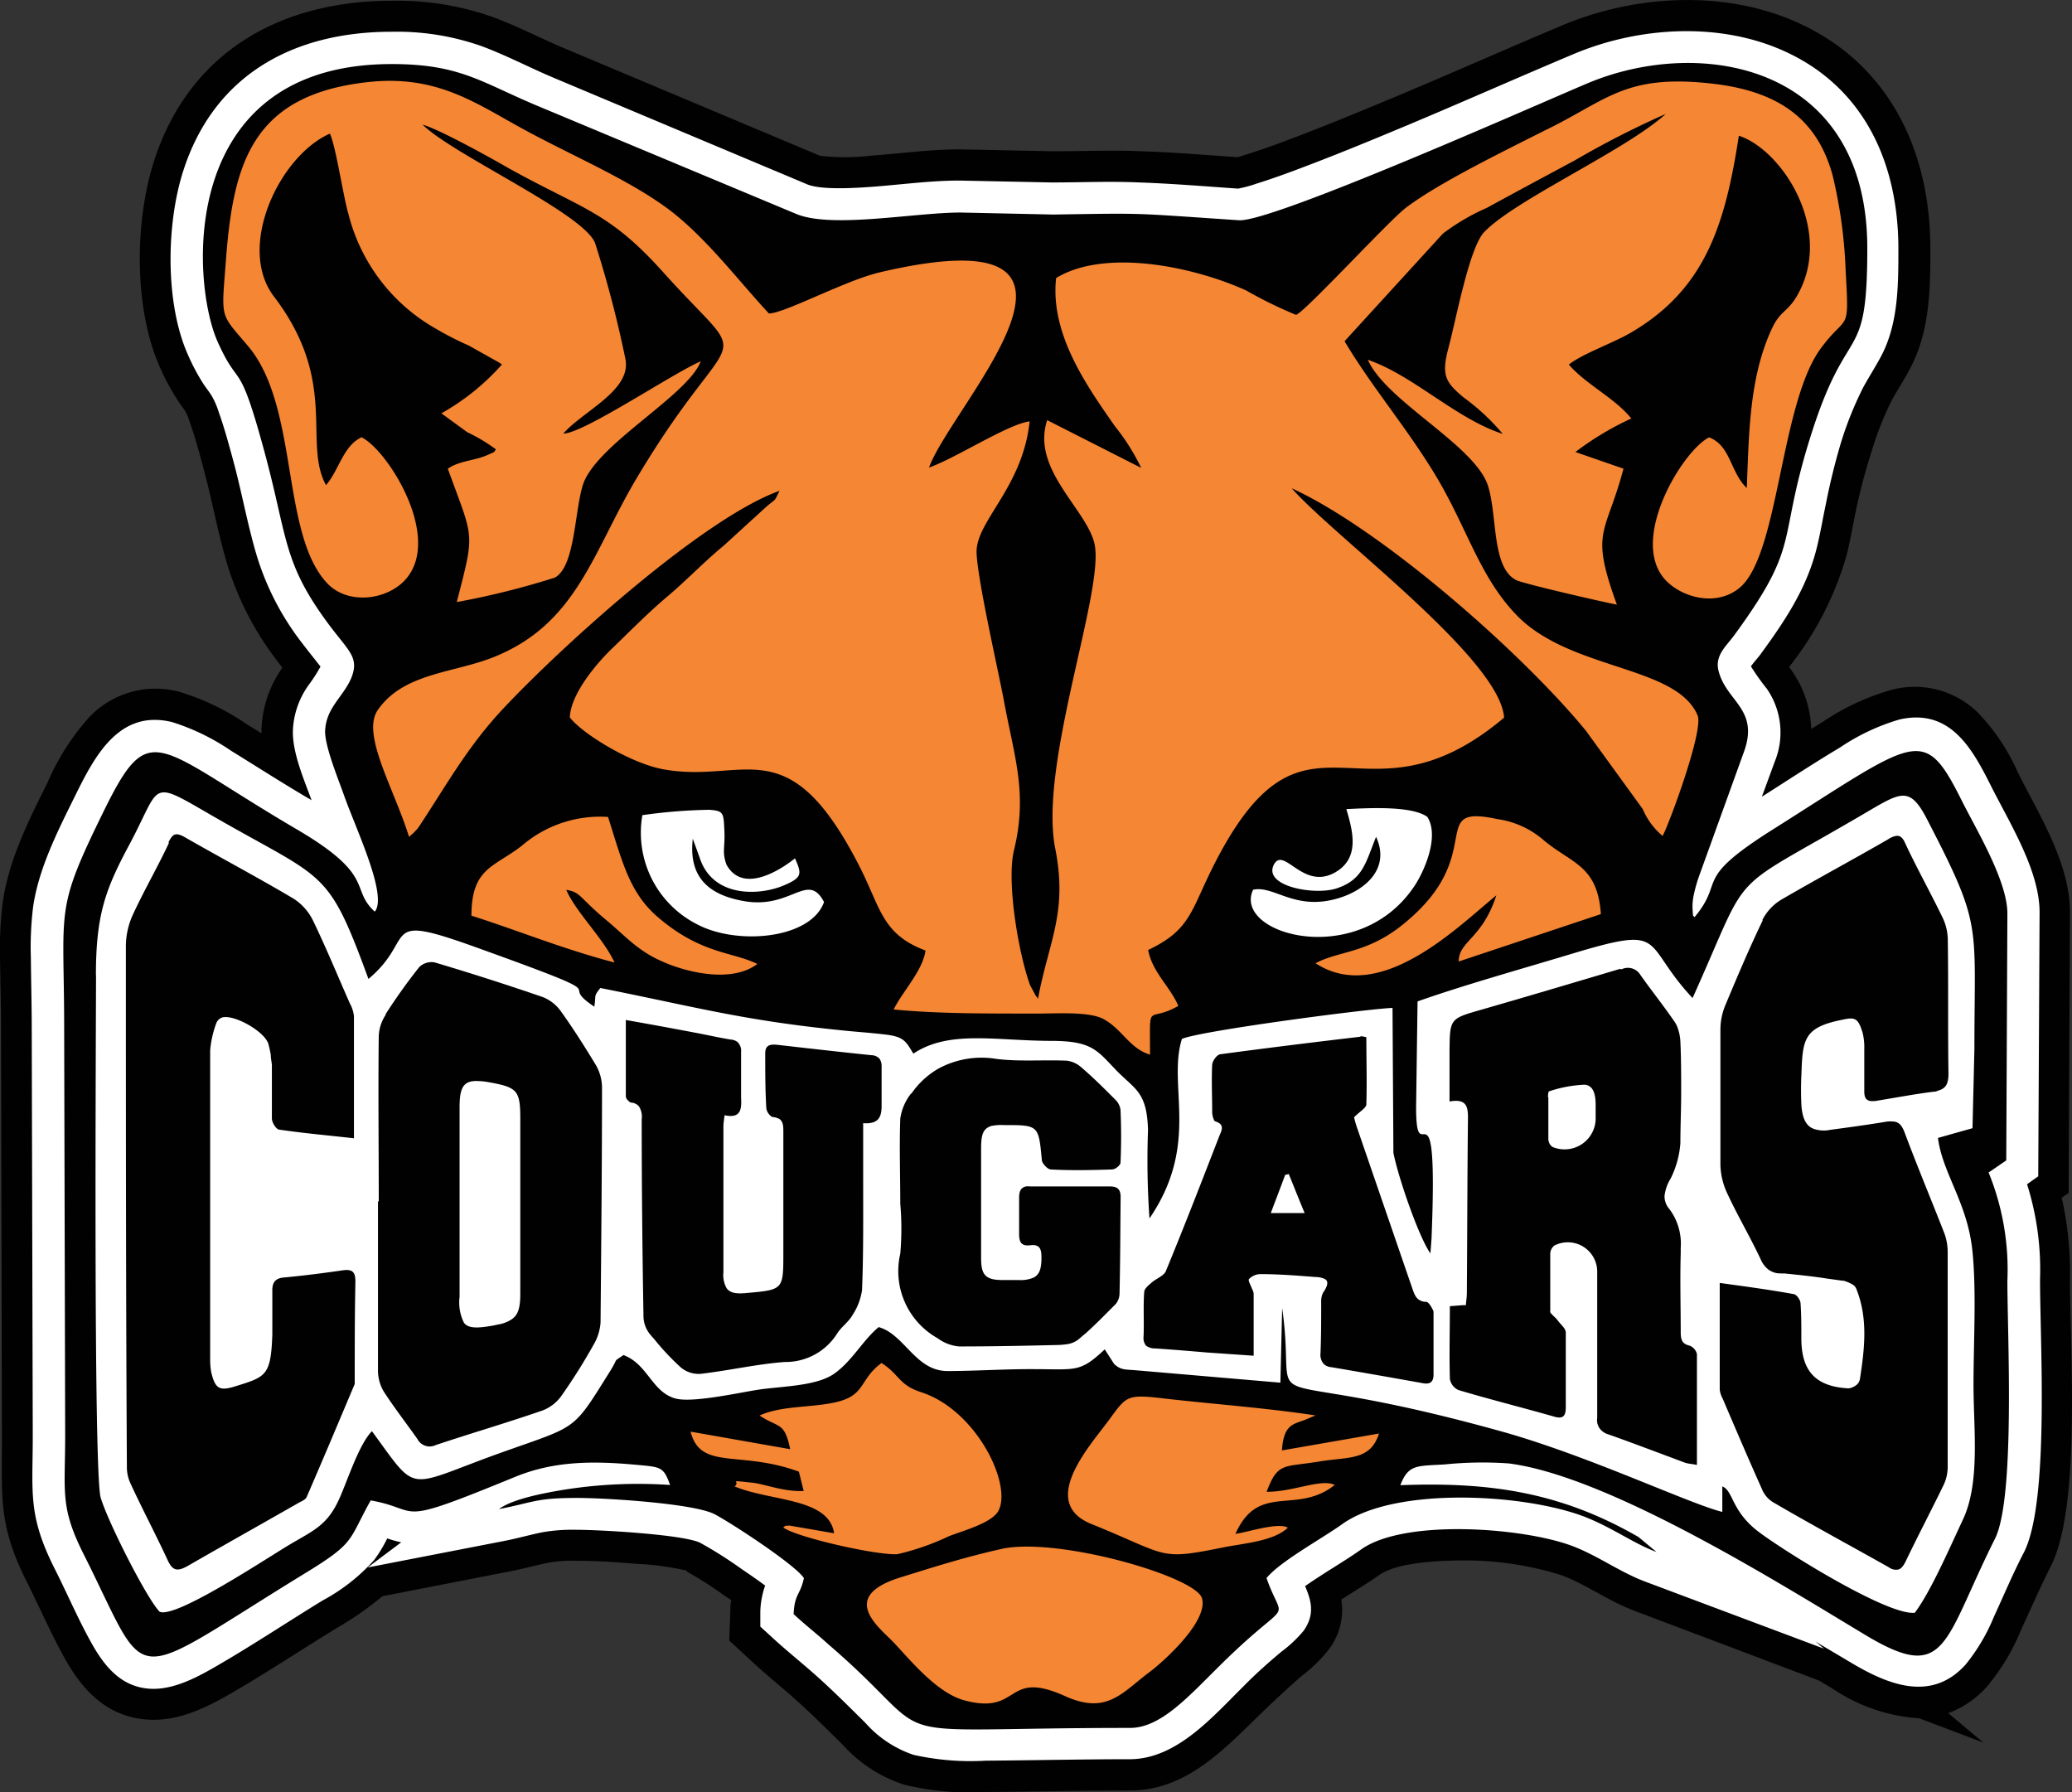
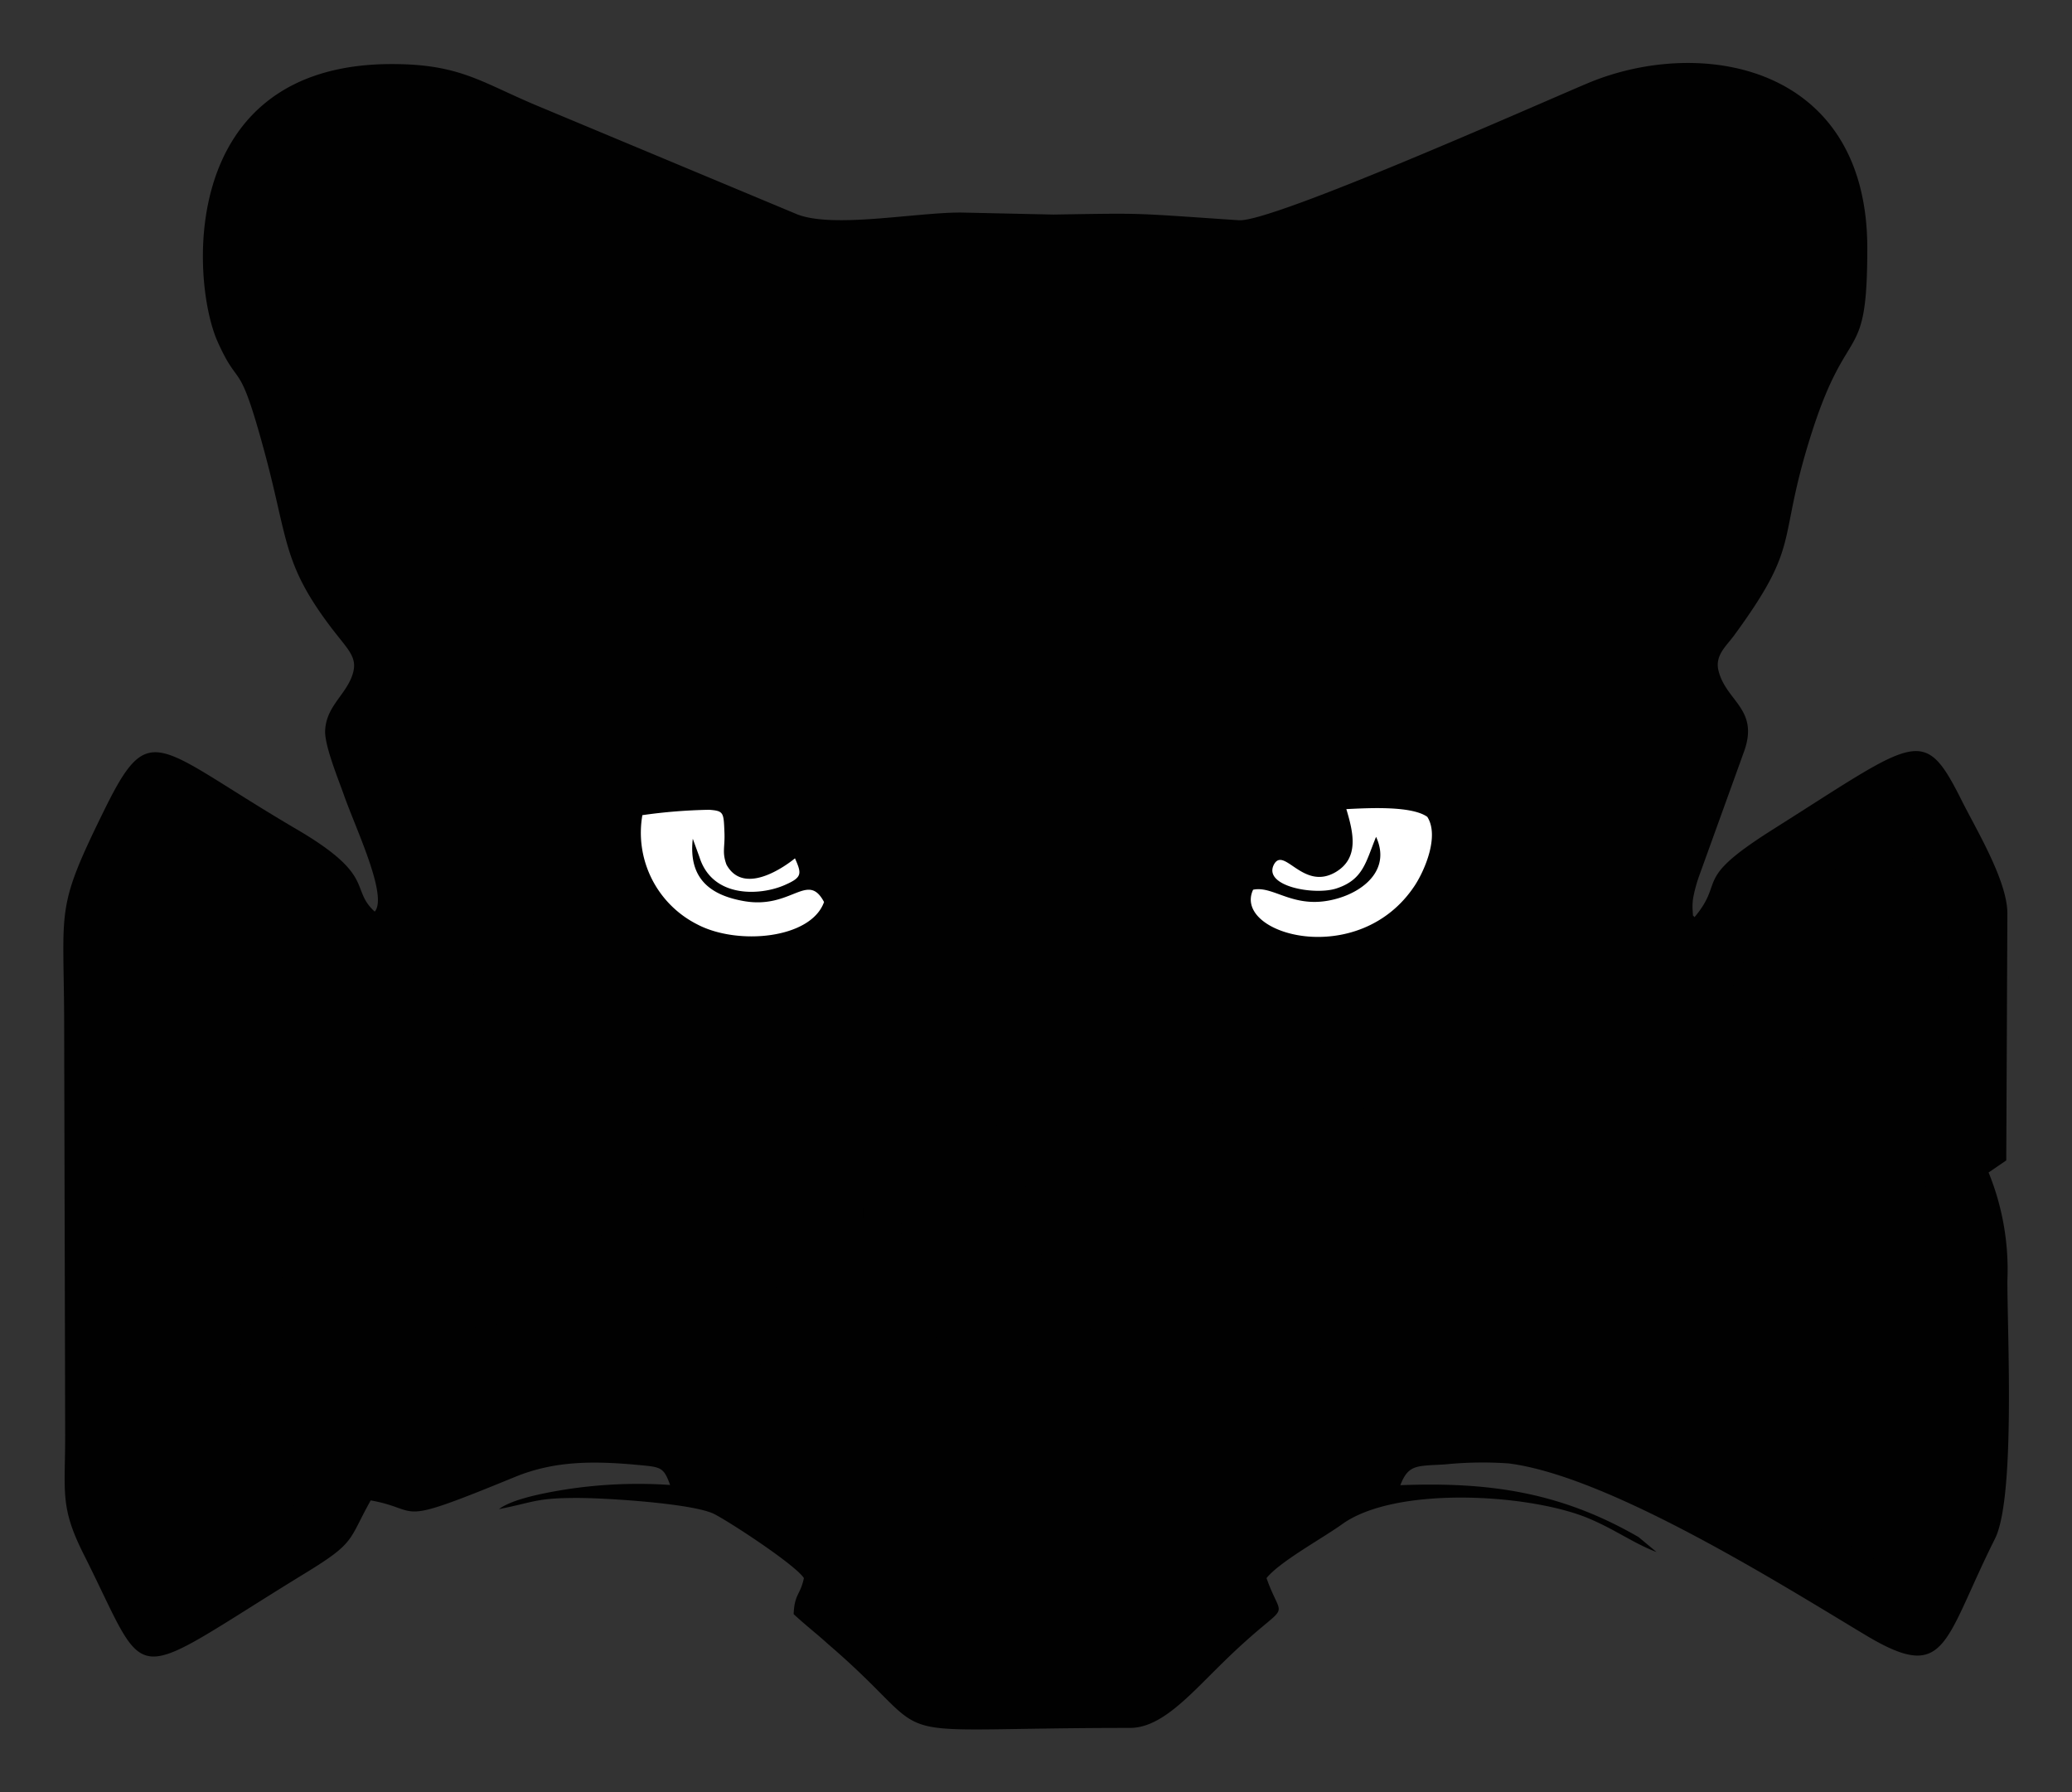
<svg xmlns="http://www.w3.org/2000/svg" id="Layer_1" data-name="Layer 1" viewBox="0 0 185.34 160.3">
  <rect x="0" y="0" width="185.34" height="160.3" fill="#333333" stroke="none" />
  <g id="Layer_1-2" data-name="Layer_1">
-     <path d="M88.76,180.33a25.78,25.78,0,0,0-4.56-.61c-1.71-.14-3.53-.27-5.24-.27a13,13,0,0,0-2.57.17c-1.12.23-2.23.54-3.36.76l-11.49,2.24a28.24,28.24,0,0,1-3.91,2.74c-3.1,1.89-6.13,3.9-9.27,5.74-2.4,1.4-5,2.77-7.91,2.55-3.39-.26-5.57-2.4-7.18-5.21-1.31-2.29-2.34-4.72-3.53-7.08-2.62-5.2-2.22-7.66-2.24-13.17l-.08-36.28c0-2.14-.06-4.27-.09-6.4a33.72,33.72,0,0,1,.24-4.92c.54-3.82,2.3-7.3,4-10.72A21.43,21.43,0,0,1,35.31,104a8.16,8.16,0,0,1,8.1-2.26,21.81,21.81,0,0,1,6,2.89l1.31.81c0-.12,0-.24,0-.36a10.13,10.13,0,0,1,1.87-5.51l-.39-.51a27.19,27.19,0,0,1-4.51-8.63c-.86-2.84-1.37-5.76-2.14-8.62-.38-1.42-.76-2.84-1.25-4.22a5.83,5.83,0,0,0-.36-.9c-.2-.33-.47-.64-.69-1a20.6,20.6,0,0,1-1.62-3c-2.33-5.23-2.27-13-.52-18.44,3.15-9.77,11.32-14.33,21.26-14.33a25.54,25.54,0,0,1,9,1.44c2.25.82,4.35,1.94,6.56,2.86l22.74,9.56a19.41,19.41,0,0,0,4.51,0c2.68-.2,5.34-.57,8-.57h.07l8.25.17c2.64,0,5.28-.12,7.92,0,2.87.09,5.73.33,8.59.53.3-.07.67-.2.93-.28,1.11-.35,2.21-.74,3.3-1.15,3.09-1.15,6.15-2.41,9.2-3.68,5.24-2.18,10.42-4.49,15.65-6.69,6.44-2.7,14.29-3.17,20.77-.36C196.24,45.39,200,53.26,200,62.08c0,3.83-.05,7.63-2,11.08-.47.85-1,1.67-1.47,2.53a29.15,29.15,0,0,0-1.78,4.51,55.09,55.09,0,0,0-1.42,5.37c-.28,1.35-.5,2.7-.84,4a28.79,28.79,0,0,1-5.13,9.94,4.41,4.41,0,0,1,.29.4,9.48,9.48,0,0,1,1.69,5.14l1.12-.69a21.33,21.33,0,0,1,6.15-2.83,8.07,8.07,0,0,1,7.58,2,18.33,18.33,0,0,1,3.63,5.39c1.94,3.89,4.69,8.14,4.67,12.63l-.12,25-.62.43a30.42,30.42,0,0,1,.74,7.34c0,6.35,1,20.25-1.71,25.61-.95,1.88-1.79,3.81-2.68,5.73a19,19,0,0,1-3,5,8.61,8.61,0,0,1-3.5,2.42l3.14,2.63L199,193.54a15.7,15.7,0,0,1-7.73-2.64l-1.21-.73-16.54-6.25c-2.28-.86-4.22-2.29-6.43-3.15a28.64,28.64,0,0,0-8.69-1.35c-2,0-6,.11-7.69,1.3-1.11.78-2.26,1.47-3.4,2.2a5.87,5.87,0,0,1-1.1,4.44,13.31,13.31,0,0,1-2.46,2.4c-1.13,1-2.22,2-3.26,3C137,196.1,133.61,200,128.38,200c-4.28,0-8.56.1-12.84.13a24.72,24.72,0,0,1-7.28-.64A12.49,12.49,0,0,1,102.8,196c-1.66-1.65-3.31-3.29-5.08-4.82-1.09-.93-2.2-1.85-3.25-2.83l-1.91-1.77.1-2.6c0-.36,0-.7.09-1l-.67-.45a34.61,34.61,0,0,0-3.32-2.12Z" transform="translate(-27.33 -39.85)" fill="#010101" fill-rule="evenodd" />
-     <path d="M95.85,181.73c-.76-.58-1.68-1.2-2.21-1.56a37.41,37.41,0,0,0-3.72-2.35c-1.63-.73-8.94-1.14-11-1.14a15.51,15.51,0,0,0-3.12.23c-1.12.23-2.2.54-3.33.76l-12.25,2.38,3-2.25a10.5,10.5,0,0,1-1.25-.35,12.69,12.69,0,0,1-1.17,1.93A16.85,16.85,0,0,1,56.19,183c-3.07,1.88-6.11,3.9-9.22,5.71-1.84,1.08-4.11,2.35-6.31,2.18-2.41-.18-3.86-1.85-5-3.82-1.26-2.2-2.31-4.68-3.46-6.95-2.42-4.82-1.93-6.81-1.94-11.93l-.09-36.29c0-2.14-.06-4.28-.08-6.42a29.42,29.42,0,0,1,.2-4.5c.49-3.44,2.21-6.81,3.73-9.89,1.77-3.59,3.95-7.83,8.72-6.65A20,20,0,0,1,48,107c2.4,1.48,4.76,3,7.2,4.42-.71-1.92-1.73-4.3-1.67-6.23a7.46,7.46,0,0,1,1.41-4.07A14.08,14.08,0,0,0,56,99.47l-.31-.39c-.43-.55-.87-1.09-1.29-1.65a24.3,24.3,0,0,1-4.07-7.77c-.84-2.78-1.36-5.73-2.12-8.55-.4-1.47-.81-3-1.32-4.42a7.07,7.07,0,0,0-.61-1.41c-.22-.37-.5-.71-.74-1.07a18.39,18.39,0,0,1-1.4-2.63c-2.06-4.62-1.94-11.74-.41-16.47,2.77-8.59,9.87-12.42,18.63-12.42a22.8,22.8,0,0,1,8,1.27c2.18.8,4.28,1.91,6.43,2.82l22.82,9.59c1.34.49,4.3.29,5.7.19,2.58-.19,5.26-.56,7.83-.56h0l8.27.17c2.6,0,5.24-.12,7.84,0,2.93.1,5.9.35,8.82.55a10.58,10.58,0,0,0,1.61-.43c1.16-.36,2.31-.77,3.44-1.19,3.13-1.17,6.23-2.43,9.31-3.72,5.24-2.18,10.42-4.49,15.65-6.69,5.74-2.42,12.82-2.89,18.6-.38,7.35,3.2,10.46,10.07,10.46,17.8,0,3.28,0,6.8-1.62,9.74-.48.88-1,1.7-1.5,2.6a31.35,31.35,0,0,0-2,4.94A58,58,0,0,0,190.64,85c-.28,1.3-.49,2.63-.82,3.93-.91,3.62-2.89,6.54-5.07,9.52-.19.25-.57.67-.8,1a20.15,20.15,0,0,0,1.42,2,6.87,6.87,0,0,1,.72,6.5l0,0-1.16,3.16c2.33-1.48,4.64-3,7-4.41a19.16,19.16,0,0,1,5.32-2.5c4.46-1,6.43,2.47,8.14,5.88s4.39,7.64,4.38,11.39l-.12,23.59-1,.71a25.4,25.4,0,0,1,1.16,8.52c0,5.6.85,19.83-1.42,24.37-1,1.92-1.81,3.86-2.71,5.81a16.93,16.93,0,0,1-2.54,4.28c-3.11,3.43-7.06,1.73-10.41-.29l-3-1.78.75.63-16-6c-2.25-.85-4.18-2.28-6.4-3.14-4.31-1.68-15.09-2.52-19,.27-1.2.85-2.49,1.61-3.73,2.42-.31.2-.8.52-1.28.86.55,1.29.91,2.52-.14,4a11.41,11.41,0,0,1-2,1.88c-1.19,1-2.32,2-3.42,3.13-2.74,2.7-5.95,6.47-10.13,6.47s-8.57.1-12.86.13a23.38,23.38,0,0,1-6.47-.52,10,10,0,0,1-4.31-2.86c-1.73-1.71-3.36-3.35-5.22-4.94-1.07-.92-2.15-1.8-3.18-2.76l-1-.91,0-1.33a7.52,7.52,0,0,1,.43-2.33Z" transform="translate(-27.33 -39.85)" fill="#fff" fill-rule="evenodd" />
    <path d="M60.83,121.37c-2.22-2.05.15-3.17-6.9-7.31-12.75-7.47-13.15-10.14-17.3-1.7-4.46,9.07-3.56,8.48-3.56,19.53l.09,36.29c0,5.14-.48,6.43,1.63,10.64,6.13,12.17,3.47,11.76,19.89,1.71,4.5-2.75,3.79-2.88,5.81-6.48,4.79.86,1.77,2.47,12.91-2.1,3.6-1.48,7.18-1.43,11.11-1.06,1.95.18,2.19.2,2.76,1.78a42.2,42.2,0,0,0-9.58.44c-1.55.26-4.5.79-5.73,1.72,3.17-.62,3.3-1,7-1,2.55,0,10.41.49,12.28,1.45,1.58.83,7.23,4.54,8,5.72-.33,1.54-.84,1.39-.92,3.22,1.07,1,2,1.7,3.09,2.69,10.8,9.27,2.83,7.49,27,7.49,2.78,0,5.26-2.85,8.1-5.64,6.47-6.39,5.67-3.34,4.11-7.76,1.19-1.48,5-3.55,6.79-4.84,4.71-3.36,16.31-2.73,21.73-.62,2.51,1,4.27,2.34,6.37,3.13l-1.61-1.34c-6.93-4-13.28-4.95-21.31-4.64.73-1.9,1.5-1.7,4-1.86a33.49,33.49,0,0,1,5.66-.09c9,1.12,24.41,10.83,31.94,15.35,7.31,4.39,6.93.69,11.59-8.61,1.83-3.66,1.11-18.2,1.11-23.08a23,23,0,0,0-1.68-9.68l1.58-1.08.1-22.08c0-2.93-2.78-7.5-4.07-10.08-3.45-6.89-3.94-5.62-17.13,2.7-7,4.45-4,4.38-6.79,7.71-.14-.31-.11.28-.17-.73a4.91,4.91,0,0,1,.07-1.08,13,13,0,0,1,.52-1.89L183.36,107c1.3-3.73-1.6-4.41-2.3-7.12-.36-1.38.63-2.18,1.36-3.16,6.2-8.47,3.75-8.15,7-18.26s4.94-5.8,4.94-16.41c0-16.44-14.89-19-25-14.76-4.56,1.92-28.24,12.46-31.21,12.26-9.83-.66-8.19-.64-16.59-.51l-8.3-.18c-4.11,0-11.34,1.42-14.6.17L75.7,49.44c-5.29-2.18-7.09-3.86-13.33-3.86-19.21,0-17.95,19.51-15.58,24.82,2,4.48,1.85,1.18,4.22,9.95,2.07,7.66,1.61,9.82,5.73,15.35,1.78,2.4,2.77,2.94,2,4.82-.72,1.68-2.27,2.65-2.33,4.76,0,1.41,1.22,4.35,1.69,5.7,1.06,3,3.91,8.93,2.77,10.39Z" transform="translate(-27.33 -39.85)" fill="#010101" fill-rule="evenodd" />
-     <path d="M35.92,127.05c0,4.27-.25,44.56.42,46.77s4.11,9,5.27,10.19c1.43.63,9.47-4.72,11.62-6s3.39-1.72,4.47-4.15c.75-1.69,1.75-4.83,2.9-6,4.29,5.84,2.84,5,11.95,1.78,6.54-2.32,6-1.8,9.38-7.19.78-1.27.17-.7,1.17-1.4,2.17.82,2.52,3.25,4.59,3.87,1.47.45,5.66-.49,7.4-.76,2-.32,5.22-.3,6.84-1.43s2.57-3,4-4.18c2.33.66,3.28,3.93,6.16,3.93,2.4,0,5.07-.18,7.6-.17,3.94,0,4.22.33,6.46-1.77l.84,1.31c.61.55.95.48,1.93.56l12.94,1.11.16-6.68c1.5,10.66-3.95,4.5,19.47,11,7.77,2.14,16.91,6.5,19.9,7.24V172.8c.94.37.81,2,2.86,3.75,1.44,1.27,11.8,7.85,14.36,7.55,1.42-1.89,3.12-5.81,4.32-8.37,1.54-3.31.93-8.12.93-12s.28-8.5-.11-12.1c-.46-4.23-2.67-6.86-3.07-10l3.09-.87.17-7.08c0-11.43.74-10.93-4.24-20.56-1.42-2.74-2.19-2.49-4.76-1-13.67,8.08-10.65,4.67-16.21,17-4.68-5-2.08-6.59-10.87-3.94-4.5,1.36-9.6,2.78-13.73,4.24l-.13,9.46c0,6.25,2-3.59,1.38,11.75l-.1,1.33c-1.06-1.51-2.88-6.81-3.31-9L151.89,130c-2.42.1-17.38,2.08-18.84,2.78-1.31,4.21,1.66,9.37-2.9,16.05a74.06,74.06,0,0,1-.13-7.89c-.09-3.47-1.18-3.64-2.86-5.38s-2.14-2.59-5.68-2.61c-5.13,0-9.23-1-12.45,1.14-.65-1.06-.82-1.51-2.45-1.7-1.29-.16-2.57-.24-3.82-.37-9-.9-13.08-2.08-21.73-3.8-.63.8-.36.58-.54,1.67-3.71-2.47,3.11-.38-10.47-5.27-8.95-3.23-5.31-.91-9.73,2.79-3.67-10-3.83-8.76-13.82-14.51-5.9-3.4-4.63-3-7.56,2.48-2.15,4-3,6.29-3,11.7Z" transform="translate(-27.33 -39.85)" fill="#fff" fill-rule="evenodd" />
-     <path d="M116.93,178.39c-3.25.72-6,1.6-9,2.53-5.72,1.76-1.9,4.52-.61,5.89,1.51,1.61,3.86,4.49,6.29,5.13,5.07,1.35,3.57-2.83,9-.38,3.77,1.7,5.1-.34,7.59-2.19,1-.74,5.23-4.44,4.65-6.56-.54-1.95-12.92-5.52-17.94-4.42Zm25.56-1.92c-.9-.47-3.63.45-4.65.57,2.08-4.65,5.45-1.65,8.88-4.37-1.2-.6-3.73.63-6.09.61,1-2.67,1.51-2.18,4.66-2.7,2.66-.45,4.61-.05,5.39-2.51L142,169.58c.14-2.29,1-2.34,2-2.71l1-.42c-4.41-.67-9-1-13.41-1.5-3.56-.42-3.45-.27-5.13,2s-6.24,7.29-1.51,9.21c7,2.83,5.93,3.28,11.77,2.1,1.89-.38,4.52-.55,5.8-1.76Zm-47.2-10c1.67,1.12,2.22.51,2.72,3L89.1,167.9c.91,3.51,4.36,1.63,9.69,3.58l.43,1.73c-1.8.08-3.52-.63-4.57-.74-2.42-.25-1-.15-1.61.33,3.25,1.36,8.43,1,8.9,4.19l-4-.69c-.73.06-.21,0-.56.17,1.24.9,8.46,2.52,10.23,2.39a22.65,22.65,0,0,0,4.61-1.61c1.16-.46,3.86-1.17,4.43-2.29,1.22-2.38-2-9-6.93-10.59-2-.64-1.92-1.58-3.54-2.61-2.05,1.53-1.37,2.92-4.18,3.53-2.22.48-4.75.28-6.71,1.16ZM59.6,79c-1.58.77-2,3-3.11,4.24C54.4,79.43,57.65,74,51.84,66.38c-3.38-4.42.47-12.58,5-14.58C57.39,53,58,57.28,58.5,59a16.37,16.37,0,0,0,7.75,10.21,27.77,27.77,0,0,0,3,1.54L72,72.29l.23.16a20.81,20.81,0,0,1-5.42,4.37l2.32,1.69a15.19,15.19,0,0,1,2.57,1.54c-.31.29.21.07-.84.53s-2.55.51-3.47,1.2c2.33,6.44,2.45,5.48.8,11.92a71.24,71.24,0,0,0,8.78-2.19c1.79-1,1.75-5.84,2.48-8.23,1.1-3.63,9.37-8,10.56-11.11-2.39,1-10.52,6.48-12.29,6.46,1.73-2,6.08-3.84,5.56-6.63a99.56,99.56,0,0,0-2.73-10.44C79.43,58.89,67.88,53.7,65.13,51c1.47.4,6.15,3,7.62,3.85,6.74,3.75,9,3.9,13.86,9.3,8.36,9.33,6.6,3.55-2.21,18.27C80.34,89.15,79,95.71,71.32,98.69c-3.55,1.37-7.94,1.39-10.2,4.67-1.49,2.16,1.45,7,2.8,11.34l.44-.39c.55-.61.07,0,.52-.63,2.46-3.73,4.31-7.1,7.5-10.49,5.38-5.72,17.88-17,24.68-19.44-.56,1.1-.18.56-1.22,1.46l-3.78,3.45c-1.82,1.5-3.28,3.07-5.09,4.59-1.65,1.39-3.44,3.21-5,4.71-1.17,1.15-3.57,3.87-3.67,6.05,1.07,1.43,5.38,4.09,8.32,4.64,7.33,1.36,11.17-3.87,17.58,8.67,1.92,3.75,2,6.08,5.92,7.55-.27,1.84-2.07,3.67-2.85,5.27,4,.4,8.71.36,12.79.37,1.68,0,4.74-.21,6,.5,1.64.89,2.33,2.64,4.14,3.17,0-5-.29-2.74,2.53-4.36-.73-1.72-2.32-3-2.7-5,3.72-1.76,3.81-3.43,5.72-7.28,8.39-16.86,13.3-2.7,26.12-13.5-.34-5.24-15.14-16.14-19-20.52,8.16,3.75,20.68,14.81,26.32,21.69l5.08,7a6.38,6.38,0,0,0,1.78,2.41c.61-1.13,3.69-9.47,3.13-10.78-1.9-4.51-11.43-4-16.22-9-3.32-3.46-4.39-7.77-7.22-12.47-2.58-4.28-5.68-7.87-8.14-12l8.8-9.63a19.46,19.46,0,0,1,3.93-2.3c2.75-1.5,5-2.71,7.84-4.23a81.76,81.76,0,0,1,8.16-4.17c-3.56,3.25-13.49,7.68-16.25,10.58-1.32,1.39-2.52,7.86-3.18,10.33s-.28,3.08,1.34,4.44a19.51,19.51,0,0,1,3.51,3.27c-4.2-1.36-8-5.24-12.07-6.63,1.65,3.71,9.5,7.6,10.73,11.21.88,2.62.31,7.37,2.55,8.5.6.31,7.93,2,9,2.19-2.44-6.71-1-6.15.59-12.16l-4.3-1.49a26.57,26.57,0,0,1,5-3c-1.51-1.86-4-3-5.59-4.82,1.25-1,4.19-2,5.79-3,6.53-3.92,8.23-9.76,9.42-17.47,3.93,1.28,8.61,8.6,5.15,14.41-.85,1.41-1.47,1.24-2.24,2.94-2,4.37-2,9.39-2.2,14.16-1.49-1.41-1.42-3.78-3.37-4.53-2.32,1.14-7.14,9-4,12.65,1.44,1.65,4.6,2.56,6.72.81,3.54-2.93,3.63-16.48,7.27-21.42,2.4-3.25,2.55-1.15,2.22-7a42.79,42.79,0,0,0-1.17-8.5c-1.42-5.16-5-7.52-10.76-8.18-7.85-.89-9.38,1.49-15,4.2C162,53.3,156,56.21,153.08,58.44c-1.55,1.18-9.2,9.51-9.83,9.57a39.27,39.27,0,0,1-4.45-2.18c-4.73-2.15-12.64-3.78-17-1.11-.55,5,2.72,9.61,5.25,13.24a19.39,19.39,0,0,1,2.36,3.74L121,77.43c-1.44,4.37,3.46,7.9,4.22,11,1,4.08-5,19.73-3.5,27.31,1.14,5.75-.59,8.31-1.54,13.44-.06-.06-.15-.27-.17-.21l-.54-1c-1.08-3-2.11-9.33-1.44-12.07,1.26-5.16,0-8.41-.93-13.53-.46-2.46-2.54-11.57-2.41-13.37.19-2.73,4.14-5.73,4.74-11.46-1.94.24-6.62,3.3-9,4.13,2-5.58,18.87-22.92-4.41-17.46-3.1.73-8.47,3.65-9.91,3.68-2.9-3.12-5.84-7.08-9.33-9.58s-8.25-4.54-12.29-6.72C70,49.19,66.5,46.43,60,47.22c-10.17,1.21-11.81,7.33-12.46,15.89-.41,5.42-.57,4.67,2,7.72,4.57,5.44,2.88,16.85,7.1,21.23,1.88,1.94,5.4,1.44,7-.42,3.29-3.79-1.7-11.63-4-12.69Zm9.9,42.75c4.18,1.33,8.23,3,12.8,4.19-1-2.17-3.47-4.52-4.32-6.5,1.32.22,1.08.61,3.55,2.68,1.21,1,2.14,2,3.38,2.82,2.19,1.53,7.5,3.17,10.16,1.13-2.22-1.1-5-.87-8.85-4.15-2.58-2.19-3.21-4.94-4.5-9A10.73,10.73,0,0,0,74,115.5C71.54,117.42,69.52,117.45,69.5,121.7ZM145,126c5.8,3.8,12.83-3.35,16.18-6.07-1.28,3.93-3.36,4.07-3.37,5.92l12.72-4.24c-.31-4.44-2.66-4.5-5.2-6.68a8,8,0,0,0-4.08-1.82c-6.34-1.37-.87,3-8,9.07-3.45,3-6.08,2.66-8.23,3.82Z" transform="translate(-27.33 -39.85)" fill="#f58634" fill-rule="evenodd" />
    <path d="M150.42,114.7c1.29,2.8-.92,4.75-3.34,5.48-3.93,1.19-5.75-1.16-7.66-.75-1.88,4,9.47,7.22,14.47-.39.9-1.38,2.2-4.43,1.11-6.13-1.41-1-5.23-.79-7.24-.69.63,2.1,1.17,4.37-.95,5.63-2.92,1.72-4.62-2.35-5.53-.67-1,1.95,3.66,2.78,5.61,2.13,2.4-.79,2.61-2.38,3.53-4.61Zm-65.63-1.94a9.18,9.18,0,0,0,4.91,9.77c3.6,1.9,10.17,1.3,11.34-2-1.47-2.77-2.9.66-7.15-.08-3-.52-5-2-4.59-5.58l.6,1.65c1.16,3.68,5.42,3.45,7.6,2.5,1.59-.69,1.56-1,.94-2.4,0,0-4.4,3.72-6.13.56-.41-1.14-.12-1.52-.18-2.9-.07-1.76-.06-1.9-1.35-2A47.92,47.92,0,0,0,84.79,112.76Z" transform="translate(-27.33 -39.85)" fill="#fff" fill-rule="evenodd" />
    <path d="M42.43,115.27c-1,2.13-2.2,4.2-3.2,6.36a6.82,6.82,0,0,0-.64,2.78v.06c0,15.51,0,31.06.09,46.57a3.4,3.4,0,0,0,.33,1.51c1.06,2.3,2.26,4.56,3.32,6.85.46,1,.91,1,1.78.52,3.3-1.9,6.66-3.78,10-5.69.23-.12.55-.25.65-.48,1.46-3.36,2.88-6.75,4.3-10.11v-.17h0v-.06c0-2.94,0-5.95.06-8.89v-.06c0-.78-.22-1.1-1.06-1-1.78.26-3.52.48-5.3.65-.84.06-1.1.48-1.07,1.26v0c0,.65,0,1.29,0,1.94s0,1.26,0,1.9c-.13,3.66-.55,3.78-3.26,4.62-1.46.46-1.84.26-2.2-1.22a6.17,6.17,0,0,1-.1-1.07q0-13.86,0-27.66v-.1a9.28,9.28,0,0,1,.55-2.42.86.86,0,0,1,.58-.52c1.1-.22,3.71,1.26,4.07,2.36a9.47,9.47,0,0,1,.22,1c0,.3.07.59.1.88v2.52c0,.77,0,1.52,0,2.29,0,.36.39,1,.68,1,2.17.32,4.33.51,6.66.77,0-3.78,0-7.3,0-10.92a3,3,0,0,0-.36-1.13c-1.1-2.49-2.13-5-3.29-7.4a4.86,4.86,0,0,0-1.78-2c-3.23-1.91-6.53-3.66-9.79-5.53-.75-.39-1-.23-1.36.49Zm18.71,32.05s0,0,0,.06c0,5,0,10,0,15a3.69,3.69,0,0,0,.52,1.94c.94,1.45,2,2.81,3,4.23a1.24,1.24,0,0,0,1.65.55c3.2-1.07,6.4-2,9.57-3.1a3.69,3.69,0,0,0,1.64-1.26,51.84,51.84,0,0,0,2.91-4.62,4.42,4.42,0,0,0,.55-1.46,3.76,3.76,0,0,0,.07-.55c.06-7,.13-14,.13-21.06a4.11,4.11,0,0,0-.55-1.94c-1-1.65-2-3.23-3.11-4.78a3.62,3.62,0,0,0-1.64-1.3q-4.8-1.65-9.67-3.1a1.57,1.57,0,0,0-1.38.42,51,51,0,0,0-3,4.2s0,0,0,.07a3.67,3.67,0,0,0-.62,1.9c-.06,4.91,0,9.86,0,14.77ZM73.87,140v15.51c0,1.26-.16,1.93-.78,2.35a3.05,3.05,0,0,1-1.22.46l-.42.09c-1.46.26-2.23.26-2.62-.25a4.08,4.08,0,0,1-.39-2.33v-8.37c0-2.88,0-5.75,0-8.59,0-1.75.35-2.36,1.58-2.33a6.31,6.31,0,0,1,1,.1C73.64,137.11,73.87,137.37,73.87,140Zm9.44-9c0,2.43,0,4.66,0,6.92a.53.53,0,0,0,.19.35c.1.1.2.2.29.2a1,1,0,0,1,.68.32,1.68,1.68,0,0,1,.26,1.16c0,5.88.06,11.8.16,17.68a2.59,2.59,0,0,0,.55,1.52c.13.16.26.32.39.45a22.19,22.19,0,0,0,2.39,2.55,2.48,2.48,0,0,0,1.78.58c2.52-.29,5-.87,7.53-1.06a5.44,5.44,0,0,0,4.71-2.59c.39-.58,1-1,1.33-1.58a5.53,5.53,0,0,0,.87-2.26c.13-3.23.1-6.46.1-9.7v-5.23c1.35.1,1.65-.52,1.65-1.55s0-2.36,0-3.52a1.15,1.15,0,0,0-.2-.71,1,1,0,0,0-.71-.3c-2.81-.29-5.62-.61-8.43-.93-.71-.07-1.1.06-1.07.87,0,1.62,0,3.23.1,4.85a1.18,1.18,0,0,0,.29.55c.1.09.19.19.29.19a1.57,1.57,0,0,1,.61.19c.33.26.33.68.33,1.17,0,3.62,0,7.2,0,10.79,0,3.3,0,3.3-3.29,3.59-.94.09-1.46,0-1.78-.42a2.39,2.39,0,0,1-.29-1.43V140.6c0-.29.06-.62.1-1,1.55.33,1.52-.64,1.48-1.64,0-1.36,0-2.69,0-4a1.11,1.11,0,0,0-.32-.91,1.13,1.13,0,0,0-.61-.22c-1-.16-2-.39-3-.58-2.06-.39-4.16-.78-6.39-1.17Zm25.49,6.69a4.7,4.7,0,0,0-.94,2.2c-.09,2.55,0,5.07,0,7.63,0,0,.07,0,0,0a25.54,25.54,0,0,1,0,4.46,6.88,6.88,0,0,0,3.33,7.56,3.76,3.76,0,0,0,1.94.74c2.94,0,5.88-.06,8.82-.13a6.88,6.88,0,0,0,.74-.06,2.16,2.16,0,0,0,1-.36c.26-.19.49-.42.74-.61.46-.42.91-.84,1.33-1.26l1.36-1.36a1.51,1.51,0,0,0,.35-.87c.07-2.91.07-5.82.1-8.73,0-.67-.29-.93-.94-.93-2.39,0-4.75,0-7.14,0a1.47,1.47,0,0,0-.39,0c-.45.1-.61.42-.61,1,0,1.1,0,2.16,0,3.26,0,.71.19,1.1,1,1s1,.29,1,1.07c0,1-.16,1.52-.68,1.81a2.88,2.88,0,0,1-1.33.23h-1.45c-1.52,0-1.94-.42-1.94-1.94v-9.83c0-1.22.16-1.74.87-2a4.32,4.32,0,0,1,1.17-.09c3.1,0,3.1,0,3.39,3.1,0,.32.52.87.81.87,1.84.1,3.65.06,5.46,0a1.16,1.16,0,0,0,.26-.06c.26-.13.51-.39.51-.55.07-1.59.07-3.14,0-4.72a1.57,1.57,0,0,0-.49-.94c-1-1-2-2-3.07-2.91a2.39,2.39,0,0,0-1.26-.55c-2.1-.09-4.23.1-6.3-.16a8.09,8.09,0,0,0-5.17.87,7.41,7.41,0,0,0-2.39,2.2ZM149,132.58c-4.16.49-8.3,1-12.47,1.56-.32,0-.74.58-.77.93-.07,1.39,0,2.81,0,4.24a1.75,1.75,0,0,0,.16.71c0,.06.09.13.13.13a1.49,1.49,0,0,1,.38.19c.39.32.1.77-.06,1.19-1.55,4-3.1,8-4.75,12-.16.42-.84.67-1.23,1s-.68.58-.71.87c-.1,1.33,0,2.68-.06,4a1.12,1.12,0,0,0,.22.81,1.35,1.35,0,0,0,.84.25c1.52.1,3.07.23,4.59.36l4.2.29v-5.56a1.35,1.35,0,0,0-.16-.45c-.1-.29-.36-.74-.26-.84a1.44,1.44,0,0,1,1-.45c1.65,0,3.3.13,4.94.26a2.08,2.08,0,0,1,.81.16c.39.19.33.58-.13,1.26a1.73,1.73,0,0,0-.16.81c0,1.52,0,3.07-.06,4.58a1.23,1.23,0,0,0,.32,1,1.19,1.19,0,0,0,.68.26c2.71.46,5.43.94,8.11,1.42.65.13,1-.06,1-.77,0-1.84,0-3.72,0-5.56a.48.48,0,0,0-.1-.29c-.13-.29-.39-.65-.55-.65a1.1,1.1,0,0,1-.61-.16c-.39-.22-.52-.71-.68-1.16l-4.88-14.19a9.37,9.37,0,0,1-.29-1c.52-.52,1.1-.84,1.1-1.16.06-2,0-3.94,0-6-.32-.07-.45-.1-.52-.07Zm-8,15.77c.48-1.26.9-2.36,1.29-3.42a3,3,0,0,0,.32-.07h0c.45,1.1.87,2.17,1.42,3.49h-3.07Zm31.24-21.84c-4.13,1.23-8.27,2.46-12.4,3.65-2.82.81-2.82.78-2.85,3.72v4.49c1.46-.26,1.65.39,1.65,1.42v0c-.06,5.24-.06,10.5-.1,15.71,0,.35-.06.71-.09,1.09-.1,0-.2,0-.29,0l-1.14.09c0,2.23-.06,4.33,0,6.43v.07a1.34,1.34,0,0,0,.77,1c2.81.84,5.66,1.55,8.5,2.36.84.26,1.1,0,1.1-.84h0c0-2.23,0-4.43,0-6.66,0-.39-.49-.74-.75-1.13-.19-.23-.48-.45-.64-.68v0a.13.13,0,0,1,0-.1V157c0-.84,0-1.65,0-2.45s0-1.68,0-2.52a.94.94,0,0,1,.38-.78,2.63,2.63,0,0,1,3.82,2.42c0,.33,0,.65,0,1,0,4,0,8,0,12h0v0a1.27,1.27,0,0,0,.55,1.26,1.49,1.49,0,0,0,.49.23c2.29.81,4.55,1.68,6.82,2.52.29.1.61.1,1.06.2,0-3.4,0-6.66,0-9.92a1.08,1.08,0,0,0-.65-.75c-.71-.16-.8-.58-.8-1.23h0c0-2.32-.07-4.68,0-7v-.51a5.16,5.16,0,0,0-1-3.46,1.75,1.75,0,0,1-.45-1.17,3.75,3.75,0,0,1,.55-1.58,8.43,8.43,0,0,0,.87-3.17c0-1.48.07-3,.07-4.52s0-3-.07-4.56v0a4.2,4.2,0,0,0-.32-1.42,2.72,2.72,0,0,0-.2-.35c-1-1.46-2.06-2.78-3.07-4.21a1.3,1.3,0,0,0-1.68-.48ZM165.8,138h0v0c0-.2,0-.52.13-.55a11.5,11.5,0,0,1,3.13-.58c.87.06,1,1,1,1.84v.68c0,.13,0,.29,0,.45V140h0v0a2.78,2.78,0,0,1-3.87,2.43.89.89,0,0,1-.36-.68c0-1.26,0-2.49,0-3.75ZM185,122.18c-1.2,2.49-2.29,5.07-3.36,7.63a5.74,5.74,0,0,0-.42,2.1c0,4,0,8.07,0,12.11a6.35,6.35,0,0,0,.65,2.65c.93,2,2.07,3.91,3,5.92a2.2,2.2,0,0,0,.68.84,1.82,1.82,0,0,0,.94.32.21.21,0,0,1,.13,0c.1,0,.19,0,.32,0,1.26.13,2.56.26,3.82.46l1.38.19s.07,0,.1,0a3.58,3.58,0,0,1,.78.33.76.76,0,0,1,.35.38c1.07,2.65.75,5.37.33,8.08a.88.88,0,0,1-.29.52,1.44,1.44,0,0,1-.72.32h0c-3-.16-4.26-1.58-4.23-4.59,0-1,0-2-.07-3,0-.3-.35-.81-.61-.84-2.13-.39-4.3-.68-6.62-1,0,3.36,0,6.47,0,9.54a2.21,2.21,0,0,0,.26.8c1.16,2.72,2.32,5.43,3.52,8.11a2.44,2.44,0,0,0,1,1.17c3.42,2,6.91,3.88,10.34,5.81a1.07,1.07,0,0,0,.87.2c.23-.07.42-.29.62-.68,1.13-2.36,2.32-4.62,3.45-6.95a3.81,3.81,0,0,0,.33-1.61c0-6.4,0-12.77,0-19.16a4.86,4.86,0,0,0-.29-1.65c-1.17-3-2.43-6-3.59-9.11-.26-.65-.55-.88-1-.91a3.09,3.09,0,0,0-.51,0c-1.72.29-3.43.52-5.14.75a2.7,2.7,0,0,1-1.55-.13c-.62-.29-.91-.94-1-2a28.25,28.25,0,0,1,0-2.91c.1-3,.23-4.07,3.36-4.75l.29-.06c1.16-.26,1.42-.13,1.81,1.13a5.16,5.16,0,0,1,.16,1.42c0,1.29,0,2.59,0,3.88,0,.64.26.9.87.84h.1c1.78-.29,3.52-.62,5.27-.84.09,0,.19,0,.29-.07h0c.78-.19,1-.64,1-1.55-.06-4,0-8-.06-12a4.68,4.68,0,0,0-.42-1.85c-1.07-2.23-2.3-4.42-3.36-6.68-.26-.62-.52-.78-.88-.72a2,2,0,0,0-.68.3c-3.19,1.84-6.43,3.58-9.59,5.42a4.55,4.55,0,0,0-1.65,1.78Z" transform="translate(-27.33 -39.85)" fill="#010101" />
  </g>
</svg>